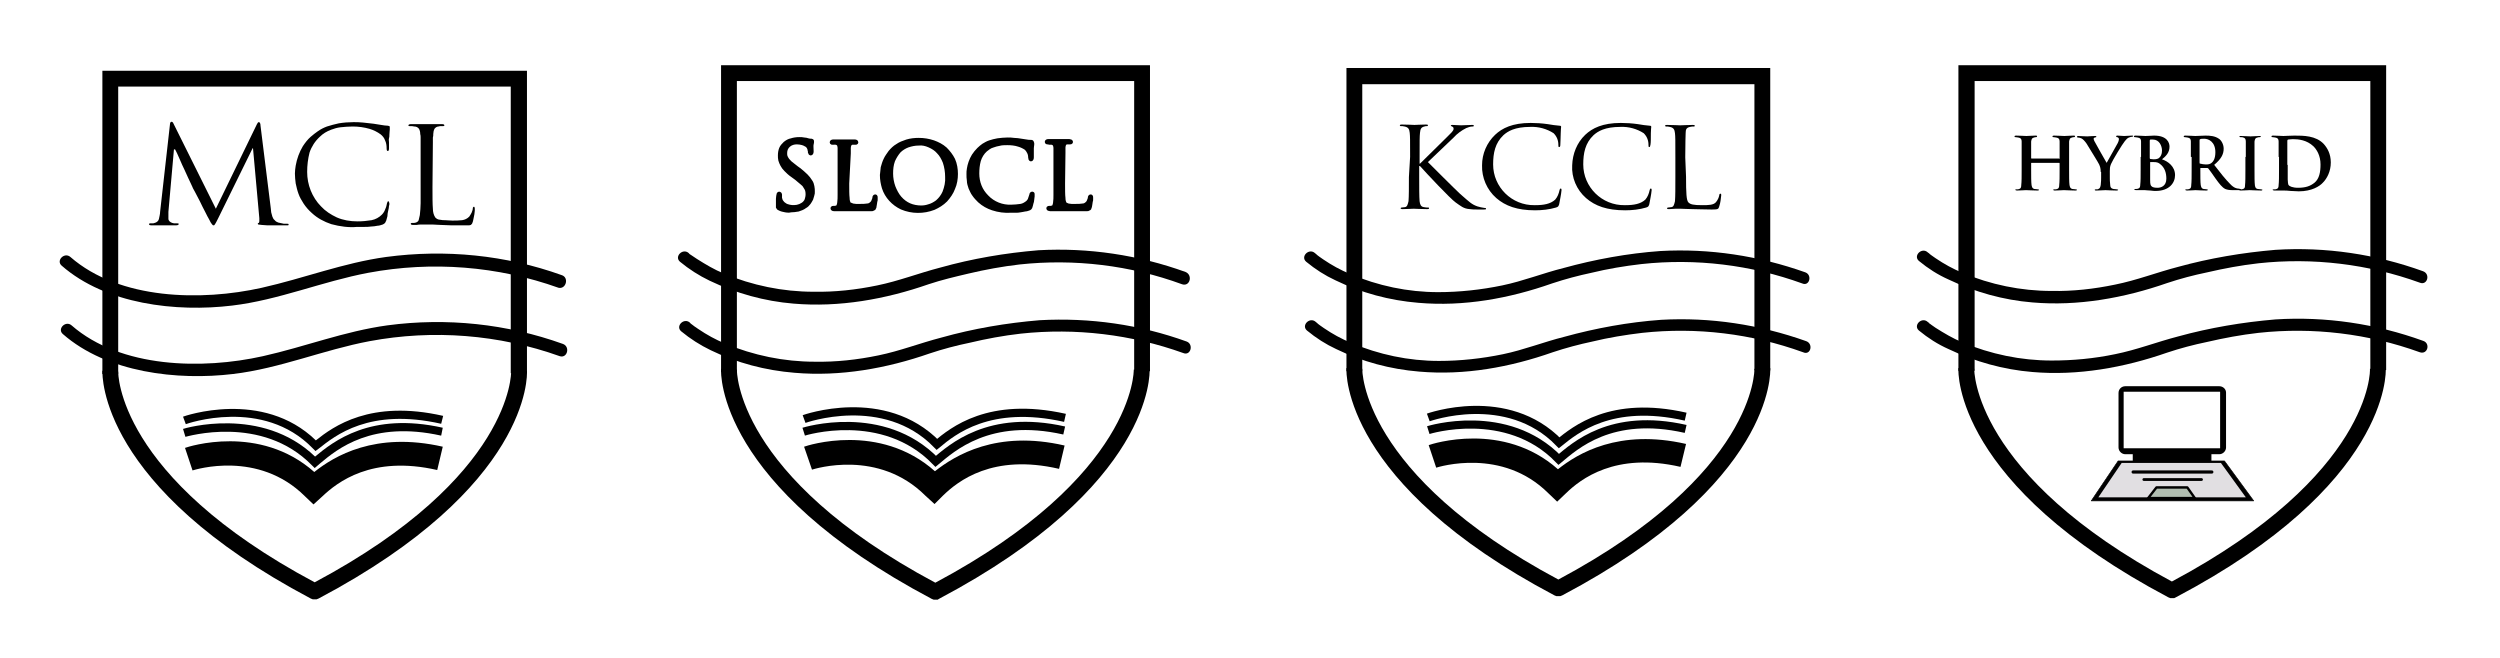
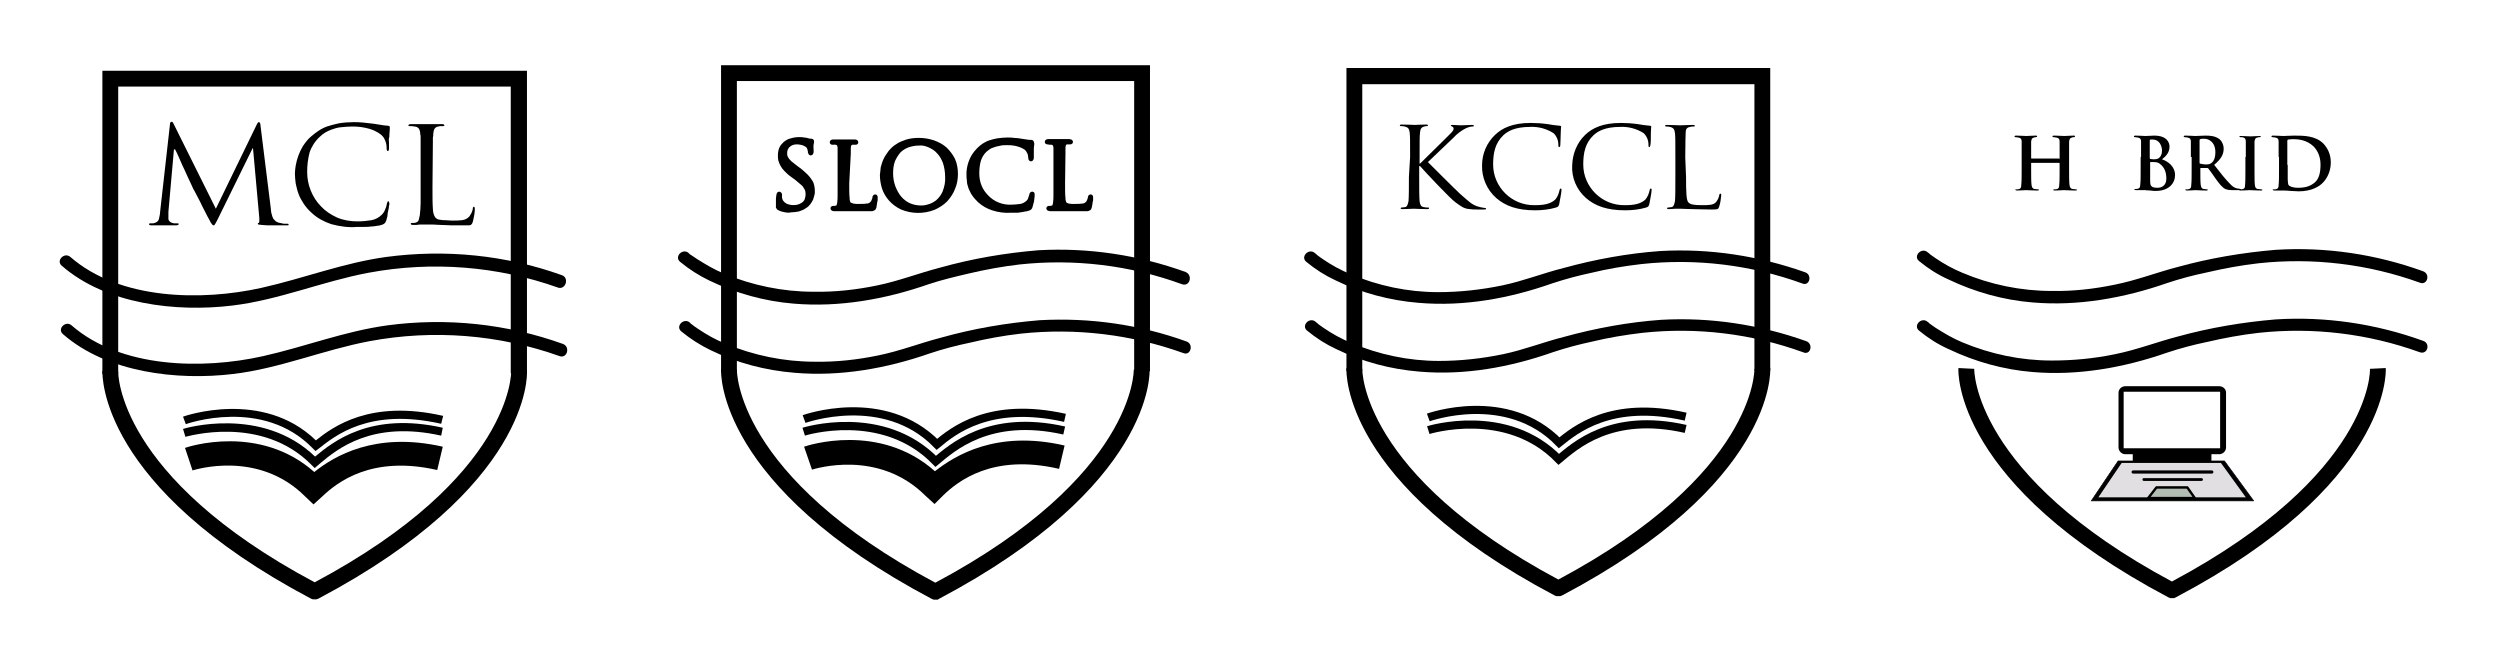
<svg xmlns="http://www.w3.org/2000/svg" version="1.1" id="Layer_1" x="0px" y="0px" viewBox="0 0 632.4 166.4" style="enable-background:new 0 0 632.4 166.4;" xml:space="preserve">
  <style type="text/css">
	.st0{fill:none;stroke:#000000;stroke-width:2.08;stroke-miterlimit:10;}
	.st1{stroke:#000000;stroke-width:1.04;stroke-miterlimit:10;}
	.st2{fill:none;stroke:#000000;stroke-width:2.06;stroke-miterlimit:10;}
	.st3{enable-background:new    ;}
	.st4{stroke:#000000;stroke-width:0.15;stroke-linecap:round;stroke-linejoin:round;}
	.st5{fill:#E1DFE2;}
	.st6{fill:none;stroke:#000000;stroke-width:0.81;stroke-linecap:round;stroke-miterlimit:10;}
	.st7{fill:none;stroke:#000000;stroke-width:0.7;stroke-linecap:round;stroke-miterlimit:10;}
	.st8{fill:#B1BEB1;stroke:#000000;stroke-width:0.61;stroke-linecap:round;stroke-linejoin:round;}
</style>
  <g id="Layer_2_1_">
    <g id="MCL">
      <polygon points="29.9,94.6 25.9,94.6 25.9,17.9 133.3,17.9 133.3,94.4 129.2,94.4 129.2,21.9 29.9,21.9   " />
      <path d="M80.1,151.6h-1l-0.5-0.2C25.1,123.1,25.9,95,25.9,93.8l4,0.2c0,0.2-0.4,26.6,49.7,53.3c50.1-26.7,49.7-53.1,49.7-53.3    l4-0.2c0.1,1.2,0.8,29.3-52.7,57.6L80.1,151.6z" />
      <path d="M79.6,118.4l-0.7-0.7c-12.7-13-31.8-7.2-32-7.2l-0.6-2c0.2-0.1,19.9-6,33.4,7c4.6-3.8,14-11.4,32.3-7.3l-0.4,2    c-17.5-3.9-26.3,3.4-30.6,7L79.6,118.4z" />
      <path d="M79.8,114.1l-0.7-0.7c-12.6-13-31.9-6.2-32.1-6.1l-0.7-1.9c0.2-0.1,20.1-7.1,33.6,6c4.4-3.5,13.8-10.4,32.2-6.2l-0.5,2    c-18.2-4.1-26.8,3-31,6.3L79.8,114.1z" />
      <path d="M79.3,127.6l-2.2-2.1c-11.8-11.7-27.7-6.7-28.4-6.5l-1.9-5.7c0.8-0.3,18.8-6.2,32.7,6.1c5-4,15.4-10.3,32.5-6.4l-1.4,5.9    c-16.6-3.8-25.3,3.1-29.1,6.7L79.3,127.6z" />
      <path d="M142.1,69.6c-14.2-5.1-29.4-6.6-44.4-4.6c-10.9,1.5-20.8,5.4-31.5,7.8C51,76.2,30.3,75.9,17.8,65    c-1.5-1.3-3.7,0.9-2.2,2.2C26.8,77,44.6,79,58.7,77.3c11.8-1.4,22.8-6.1,34.5-8.3c16.1-3,32.7-1.7,48.1,3.8    C143.2,73.2,144,70.2,142.1,69.6L142.1,69.6z" />
      <path d="M142.4,87c-14.2-5.1-29.4-6.7-44.4-4.7c-10.9,1.5-20.8,5.4-31.5,7.8c-15.2,3.4-35.9,3.1-48.4-7.8    c-1.5-1.3-3.7,0.9-2.2,2.2c11.2,9.8,29,11.8,43.1,10.1c11.8-1.4,22.8-6.1,34.5-8.3c16.1-3,32.7-1.7,48.1,3.8    C143.5,90.7,144.3,87.7,142.4,87L142.4,87z" />
      <path d="M68.5,52.7c0,0.3,0.1,0.7,0.1,1c0.1,0.4,0.2,0.7,0.3,1.1c0.1,0.3,0.3,0.7,0.6,0.9c0.2,0.3,0.6,0.5,0.9,0.6    c0.5,0.1,0.9,0.2,1.4,0.3h0.9c0.2,0,0.3,0,0.3,0.2S72.9,57,72.8,57c-0.2,0-0.4,0-0.6,0h-1.1h-1.7h-1.8l-1.4-0.1    c-0.3,0-0.5-0.1-0.8-0.1c-0.1,0-0.2-0.1-0.2-0.2s0.1-0.2,0.2-0.2s0.2-0.2,0.2-0.4c0-0.3,0-0.6,0-0.8L64,37.5h-0.1l-8.7,17.7    c-0.4,0.8-0.6,1.2-0.8,1.5S54.2,57,54,57s-0.2-0.1-0.4-0.3s-0.4-0.6-0.7-1.2c-0.2-0.4-0.6-1-1-1.9c-0.4-0.8-0.9-1.7-1.3-2.6    l-1.2-2.3l-0.6-1.1c0-0.1-0.2-0.4-0.4-0.9s-0.5-1-0.8-1.7l-1-2.2c-0.4-0.8-0.7-1.5-1-2.2s-0.6-1.3-0.8-1.8l-0.5-1H44l-1.4,15.8    c0,0.3,0,0.6,0,0.8v0.9c0,0.3,0.1,0.5,0.3,0.7s0.4,0.3,0.7,0.4c0.3,0.1,0.5,0.1,0.8,0.1h0.5c0.2,0,0.3,0,0.3,0.2S44.9,57,44.5,57    h-1h-1h-0.8h-0.5h-0.5H40h-0.9h-0.8c-0.4,0-0.6-0.1-0.6-0.3c0-0.1,0.1-0.2,0.3-0.2h0.5c0.2,0,0.4,0,0.6-0.1c0.5-0.1,1-0.5,1.1-1    c0.1-0.6,0.3-1.2,0.3-1.8L43,31.4c0-0.4,0.2-0.6,0.4-0.6s0.4,0.2,0.5,0.5l10.7,21.5L65,31.4c0.2-0.4,0.3-0.5,0.5-0.5    s0.4,0.3,0.4,0.9L68.5,52.7z" />
      <path d="M83.8,56.7c-1.8-0.6-3.5-1.5-4.9-2.8c-0.8-0.7-1.5-1.5-2.1-2.4c-0.5-0.8-1-1.6-1.3-2.5c-0.3-0.8-0.5-1.7-0.7-2.6    c-0.1-0.8-0.2-1.7-0.2-2.5c0-0.7,0.1-1.3,0.2-2c0.3-1.7,0.9-3.4,1.8-4.9c0.6-0.9,1.2-1.7,2-2.4c0.6-0.5,1.2-1,1.8-1.4    c0.7-0.5,1.5-0.9,2.3-1.2c1-0.3,2-0.6,3-0.8c1.2-0.2,2.5-0.3,3.7-0.3c0.7,0,1.5,0,2.4,0.1s1.8,0.2,2.7,0.3l1.9,0.3    c0.6,0.1,1.2,0.2,1.7,0.2c0.1,0,0.3,0.1,0.4,0.1c0.1,0.1,0.1,0.2,0.1,0.3s0,0.3,0,0.6s-0.1,0.7-0.1,1.3c0,0.3,0,0.6-0.1,0.9    s0,0.7,0,1s0,0.7,0,0.9s0,0.5,0,0.6c0,0.5-0.1,0.7-0.3,0.7s-0.3-0.2-0.3-0.7c0-0.7-0.1-1.4-0.4-2c-0.2-0.6-0.6-1.1-1.1-1.5    c-0.8-0.6-1.8-1.1-2.8-1.4c-1.4-0.4-2.8-0.6-4.3-0.6c-1,0-2.1,0.1-3.1,0.2c-0.8,0.1-1.5,0.3-2.3,0.6c-1.1,0.4-2.1,1-2.9,1.8    c-1.2,1.1-2.1,2.5-2.6,4c-0.4,1.6-0.6,3.2-0.6,4.9c0,1.6,0.3,3.2,0.9,4.7s1.5,2.9,2.6,4c1.1,1.2,2.5,2.1,4,2.8    c1.6,0.7,3.4,1,5.2,1c1.2,0,2.4-0.1,3.6-0.3c1-0.2,1.9-0.7,2.6-1.4c0.4-0.4,0.7-0.9,0.9-1.5c0.2-0.4,0.3-0.9,0.4-1.4    c0.1-0.3,0.2-0.5,0.3-0.5c0.1,0,0.2,0.1,0.2,0.2c0,0.1,0.1,0.2,0.1,0.4s0,0.4-0.1,0.6c0,0.3-0.1,0.8-0.2,1.2S98,54.2,98,54.7    c-0.1,0.4-0.2,0.8-0.3,1.1c-0.1,0.2-0.2,0.4-0.3,0.6c-0.2,0.2-0.4,0.3-0.6,0.4c-0.4,0.1-0.8,0.3-1.3,0.3c-0.5,0.1-1.1,0.2-1.6,0.2    c-0.6,0.1-1.2,0.1-1.8,0.1s-1.2,0-1.8,0C88.3,57.6,86,57.3,83.8,56.7z" />
      <path d="M109.4,47.3c0,2.5,0,4.3,0.1,5.5c0,0.8,0.2,1.6,0.6,2.2c0.1,0.1,0.3,0.3,0.5,0.4c0.2,0.1,0.5,0.2,0.8,0.2    c0.4,0.1,0.8,0.1,1.2,0.1c0.5,0,1.1,0.1,1.8,0.1c0.8,0,1.7,0,2.5-0.1c0.7-0.1,1.3-0.4,1.8-0.9c0.2-0.3,0.4-0.6,0.6-1    c0.1-0.3,0.3-0.7,0.3-1.1c0-0.3,0.2-0.4,0.3-0.4s0.2,0.2,0.2,0.5c0,0.1,0,0.3,0,0.5c0,0.3-0.1,0.6-0.1,0.9l-0.2,1    c-0.1,0.3-0.1,0.7-0.2,0.9s-0.1,0.3-0.2,0.5c-0.1,0.1-0.2,0.2-0.3,0.3c-0.2,0.1-0.4,0.1-0.6,0.1c-0.3,0-0.6,0-1.1,0    c-1.3,0-2.4,0-3.3,0l-2.6-0.1c-0.8,0-1.4-0.1-2-0.1h-1.6h-0.5h-0.9c-0.3,0-0.7,0-1.1,0.1h-0.9c-0.4,0-0.6-0.1-0.6-0.3    c0-0.1,0.1-0.2,0.3-0.2s0.3,0,0.5,0s0.4-0.1,0.5-0.1c0.3-0.1,0.6-0.3,0.7-0.6c0.1-0.4,0.2-0.8,0.3-1.3c0.1-1,0.2-2,0.2-3    c0-1.3,0-2.7,0-4.4V36c0-0.5,0-0.9,0-1.2s0-0.6-0.1-0.9c0-0.5-0.1-0.9-0.3-1.3c-0.3-0.4-0.7-0.6-1.2-0.6c-0.2,0-0.4-0.1-0.6-0.1    s-0.4,0-0.6,0s-0.3-0.1-0.3-0.2s0.2-0.3,0.6-0.3h1.3h1.3h1h1h1.1h1.2h1c0.4,0,0.6,0.1,0.6,0.3s-0.1,0.2-0.3,0.2s-0.3,0-0.5,0    s-0.4,0-0.7,0.1c-0.4,0-0.8,0.3-1,0.6c-0.2,0.4-0.3,0.9-0.3,1.3c0,0.3,0,0.6-0.1,0.9c0,0.3,0,0.7,0,1.2L109.4,47.3L109.4,47.3z" />
      <polygon points="186.4,94.1 182.4,94.1 182.4,16.5 290.9,16.5 290.9,93.9 286.9,93.9 286.9,20.5 186.4,20.5   " />
      <path d="M237.2,151.7h-1l-0.5-0.2c-54.1-28.6-53.4-57-53.3-58.2l4,0.2c0,0.2-0.4,26.9,50.2,53.9c50.6-27,50.2-53.7,50.2-53.9    l4-0.2c0.1,1.2,0.8,29.6-53.3,58.2L237.2,151.7z" />
      <path class="st0" d="M203.3,109.2c0,0,20-6.3,33.4,7.5c4-3.3,13.4-12.1,32.5-7.8" />
      <path class="st0" d="M203.4,106c0,0,20.2-7.3,33.6,6.4c4-3.3,13.2-11,32.4-6.7" />
      <path d="M236.4,127.5l-2.3-2.1c-11.9-11.9-28-6.8-28.7-6.6l-2-5.8c0.8-0.3,19-6.3,33.1,6.2c5.1-4,15.6-10.5,32.8-6.5l-1.4,5.9    c-16.8-3.9-25.6,3.1-29.4,6.8L236.4,127.5z" />
      <path d="M299.9,68.8c-11.9-4.3-24.6-6.2-37.2-5.5c-8.4,0.7-16.7,2.1-24.9,4.4c-5.4,1.4-10.5,3.4-15.9,4.5    c-5.3,1.1-10.7,1.7-16.1,1.6c-7.8,0-15.5-1.6-22.7-4.6c-2.4-1-4.6-2.3-6.8-3.7c-0.6-0.4-1.2-0.8-1.8-1.2c0.5,0.4-0.2-0.1-0.3-0.3    c-1.5-1.3-3.7,0.9-2.2,2.2c2.3,1.9,4.8,3.5,7.5,4.8c6.7,3.2,13.9,5.2,21.2,5.8c11.6,1,23.3-1.1,34.2-4.9c3.3-1.1,6.7-1.9,10.1-2.7    c4.2-1,8.6-1.8,12.9-2.3c13.9-1.5,28,0.2,41.1,5C301,72.6,301.8,69.6,299.9,68.8L299.9,68.8z" />
      <path d="M300.2,86.4c-11.9-4.3-24.5-6.1-37.2-5.4c-8.4,0.7-16.7,2.1-24.9,4.4c-5.4,1.4-10.5,3.4-15.9,4.5    c-5.3,1.1-10.7,1.7-16.1,1.6c-7.8,0-15.5-1.6-22.7-4.6c-2.4-1-4.6-2.2-6.8-3.7c-0.6-0.4-1.2-0.8-1.8-1.3c0.5,0.4-0.2-0.1-0.3-0.3    c-1.5-1.3-3.7,0.9-2.2,2.2c2.3,1.9,4.8,3.5,7.5,4.8c6.6,3.2,13.8,5.1,21.2,5.7c11.6,1,23.3-1.1,34.2-4.9c3.3-1.1,6.7-2,10.1-2.7    c4.2-1,8.5-1.8,12.9-2.3c13.9-1.5,28,0.2,41.1,4.9C301.2,90.1,302,87.1,300.2,86.4L300.2,86.4z" />
      <path class="st1" d="M198.7,53.2c-0.5-0.1-1.1-0.2-1.6-0.5c-0.1,0-0.2-0.1-0.3-0.3c0-0.2,0-0.4,0-0.6c0-0.6,0-1.1,0-1.5    s0.1-0.7,0.1-0.9s0.1-0.4,0.2-0.4s0.2,0.1,0.2,0.2s0,0.2,0,0.4s0,0.3,0,0.5c0.1,0.4,0.2,0.8,0.5,1.1c0.2,0.3,0.5,0.5,0.8,0.7    s0.7,0.3,1.1,0.4c0.4,0.1,0.8,0.1,1.2,0.1c0.5,0,1-0.1,1.5-0.3c0.4-0.2,0.8-0.4,1.1-0.7s0.5-0.6,0.6-1s0.2-0.7,0.2-1.1    c0-0.4,0-0.7-0.1-1.1c-0.1-0.4-0.3-0.7-0.5-1c-0.2-0.4-0.5-0.7-0.9-1s-0.8-0.7-1.3-1.1l-1.1-0.8c-0.6-0.4-1.1-0.9-1.6-1.4    c-0.4-0.4-0.7-0.8-0.9-1.2s-0.4-0.8-0.5-1.2s-0.1-0.8-0.1-1.2c0-0.6,0.1-1.2,0.3-1.7s0.6-0.9,1-1.3c0.5-0.4,1-0.7,1.6-0.8    c0.6-0.2,1.3-0.3,2-0.3c0.4,0,0.8,0,1.2,0.1c0.3,0,0.7,0.1,1,0.2c0.2,0,0.3,0.1,0.5,0.1h0.3c0.2,0,0.2,0,0.2,0.2s0,0.3-0.1,0.7    s0,1,0,1.8c0,0.3-0.1,0.5-0.2,0.5s-0.1,0-0.1-0.1s0-0.1-0.1-0.2c0-0.1,0-0.3-0.1-0.6c0-0.2-0.1-0.4-0.2-0.6    c-0.1-0.1-0.1-0.2-0.2-0.3c-0.1-0.2-0.3-0.3-0.5-0.4c-0.3-0.2-0.6-0.3-0.9-0.4c-0.4-0.1-0.9-0.2-1.4-0.2c-0.8,0-1.5,0.2-2.1,0.7    s-0.9,1.2-0.9,2c0,0.3,0,0.6,0.1,0.9c0.1,0.3,0.3,0.6,0.5,0.9c0.3,0.3,0.6,0.7,0.9,0.9c0.4,0.3,0.9,0.7,1.4,1.1l0.7,0.5    c0.6,0.5,1.2,1,1.7,1.5c0.4,0.4,0.8,0.9,1.1,1.4c0.3,0.4,0.4,0.8,0.5,1.3c0.1,0.4,0.1,0.9,0.1,1.3c0,0.3,0,0.6-0.1,0.8    c-0.1,0.3-0.2,0.7-0.3,1c-0.2,0.4-0.4,0.7-0.6,1c-0.3,0.4-0.6,0.7-1,0.9c-0.5,0.4-1.1,0.6-1.7,0.8c-0.6,0.1-1.3,0.2-1.9,0.2    C199.8,53.3,199.2,53.3,198.7,53.2z" />
      <path class="st1" d="M214.3,46.4c0,1.7,0,2.9,0.1,3.7c0,0.5,0.1,1.1,0.4,1.5c0.1,0.1,0.2,0.2,0.4,0.2c0.2,0.1,0.3,0.1,0.5,0.2    l0.8,0.1c0.3,0,0.7,0,1.2,0c0.6,0,1.1,0,1.7-0.1c0.5,0,0.9-0.3,1.2-0.6c0.2-0.2,0.3-0.4,0.4-0.7c0.1-0.2,0.2-0.5,0.2-0.7    s0.1-0.3,0.2-0.3c0.1,0,0.1,0.1,0.1,0.3c0,0.1,0,0.2,0,0.4s0,0.4-0.1,0.6l-0.1,0.7c0,0.2-0.1,0.4-0.1,0.6s-0.1,0.2-0.1,0.3    s-0.1,0.1-0.2,0.2c-0.1,0.1-0.3,0.1-0.4,0.1c-0.2,0-0.4,0-0.8,0c-0.9,0-1.6,0-2.2,0h-1.7h-1.4h-2.1h-0.7H211    c-0.3,0-0.4-0.1-0.4-0.2s0.1-0.1,0.2-0.1h0.4c0.1,0,0.2,0,0.4-0.1c0.2,0,0.4-0.2,0.5-0.4c0.1-0.3,0.2-0.6,0.2-0.8    c0.1-0.7,0.1-1.3,0.1-2c0-0.9,0-1.8,0-3v-7.5c0-0.3,0-0.6,0-0.8s0-0.4,0-0.6c0-0.3-0.1-0.6-0.2-0.9c-0.2-0.2-0.5-0.4-0.8-0.4    c-0.1,0-0.3-0.1-0.4,0h-0.4c-0.1,0-0.2,0-0.2-0.1s0.1-0.2,0.4-0.2h0.9h0.9h0.7h0.7h0.7h0.8h0.7c0.3,0,0.4,0.1,0.4,0.2    s-0.1,0.1-0.2,0.1H216c-0.1,0-0.3,0-0.4,0c-0.3,0-0.5,0.2-0.7,0.4c-0.1,0.3-0.2,0.6-0.2,0.9c0,0.2,0,0.4,0,0.6s0,0.5,0,0.8    L214.3,46.4L214.3,46.4z" />
      <path class="st1" d="M223.3,42.4c0.2-0.7,0.4-1.4,0.7-2c0.3-0.7,0.8-1.3,1.2-1.9c0.5-0.6,1.1-1.2,1.8-1.6c0.7-0.5,1.5-0.8,2.4-1.1    c1-0.3,2-0.4,3-0.4c1.3,0,2.5,0.2,3.7,0.6c1.1,0.4,2.1,0.9,3,1.7c0.8,0.8,1.5,1.7,2,2.7c0.5,1.1,0.7,2.4,0.7,3.6    c0,1.2-0.2,2.5-0.7,3.6c-0.4,1.1-1.1,2.1-1.9,3c-0.9,0.9-1.9,1.5-3,2c-2.6,1-5.5,1-8.1-0.1c-2.1-1-3.8-2.8-4.5-5    c-0.3-1-0.5-2.1-0.5-3.2C223.2,43.7,223.2,43.1,223.3,42.4z M226,47.3c0.4,1,0.9,2,1.6,2.8c0.7,0.8,1.5,1.4,2.4,1.8    c0.9,0.4,2,0.6,3,0.6c0.7,0,1.3-0.1,1.9-0.3c0.8-0.2,1.5-0.6,2.2-1.1c0.8-0.7,1.4-1.5,1.8-2.4c0.5-1.3,0.8-2.6,0.7-4    c0-1.2-0.2-2.5-0.6-3.7c-0.4-1-0.9-1.9-1.6-2.6c-0.6-0.7-1.4-1.2-2.3-1.6c-0.9-0.4-1.8-0.6-2.7-0.5c-1,0-1.9,0.2-2.8,0.5    c-0.8,0.3-1.6,0.8-2.2,1.4c-0.6,0.7-1.1,1.5-1.5,2.4c-0.4,1.1-0.5,2.2-0.5,3.3C225.4,45,225.6,46.2,226,47.3z" />
      <path class="st1" d="M251.1,52.7c-1.2-0.4-2.3-1-3.3-1.9c-0.5-0.5-1-1-1.4-1.6c-0.4-0.5-0.6-1.1-0.9-1.7c-0.2-0.6-0.4-1.2-0.4-1.8    c-0.1-0.6-0.1-1.1-0.1-1.7c0-0.4,0-0.9,0.1-1.3c0.1-0.5,0.2-1.1,0.4-1.6c0.2-0.6,0.5-1.2,0.8-1.7c0.4-0.6,0.8-1.1,1.3-1.6    c0.4-0.4,0.8-0.7,1.2-1c0.5-0.3,1-0.6,1.6-0.8c0.7-0.2,1.3-0.4,2-0.5c0.8-0.1,1.7-0.2,2.5-0.2c0.5,0,1,0,1.6,0.1    c0.6,0,1.2,0.1,1.8,0.2l1.3,0.2c0.4,0.1,0.8,0.1,1.2,0.1c0.1,0,0.2,0,0.2,0.1c0,0,0.1,0.1,0.1,0.2c0,0.1,0,0.3,0,0.4    c0,0.2-0.1,0.5-0.1,0.9c0,0.2,0,0.4,0,0.6c0,0.2,0,0.5,0,0.7s0,0.4,0,0.6s0,0.3,0,0.4c0,0.3-0.1,0.5-0.2,0.5s-0.2-0.2-0.2-0.5    c0-0.5-0.1-0.9-0.3-1.3c-0.2-0.4-0.4-0.7-0.7-1c-0.6-0.4-1.2-0.7-1.9-0.9c-0.9-0.3-1.9-0.4-2.9-0.4c-0.7,0-1.4,0-2.1,0.2    c-0.5,0.1-1,0.2-1.5,0.4c-0.4,0.1-0.8,0.3-1.1,0.5s-0.5,0.4-0.8,0.6c-0.8,0.7-1.4,1.7-1.7,2.7c-0.3,1.1-0.4,2.2-0.4,3.3    s0.2,2.2,0.6,3.2c0.4,1,1,1.9,1.8,2.7c1.6,1.7,3.9,2.6,6.2,2.5c0.8,0,1.6-0.1,2.4-0.2c0.7-0.1,1.3-0.5,1.8-0.9    c0.3-0.3,0.5-0.6,0.6-1c0.1-0.3,0.2-0.6,0.3-0.9c0-0.2,0.1-0.3,0.2-0.3s0.1,0,0.1,0.1s0,0.2,0,0.2s0,0.2,0,0.4s-0.1,0.5-0.1,0.8    s-0.1,0.6-0.2,0.9s-0.1,0.6-0.2,0.8c0,0.1-0.1,0.3-0.2,0.4c-0.1,0.1-0.3,0.2-0.4,0.2c-0.3,0.1-0.6,0.2-0.9,0.2    c-0.3,0.1-0.7,0.1-1.1,0.2s-0.8,0.1-1.2,0.1s-0.8,0-1.2,0C254.2,53.4,252.6,53.2,251.1,52.7z" />
      <path class="st1" d="M268.9,46.4c0,1.7,0,2.9,0.1,3.7c0,0.5,0.1,1.1,0.4,1.5c0.1,0.1,0.2,0.2,0.3,0.2c0.2,0.1,0.3,0.1,0.5,0.2    l0.8,0.1c0.3,0,0.7,0,1.2,0c0.6,0,1.1,0,1.7-0.1c0.5,0,0.9-0.3,1.2-0.6c0.2-0.2,0.3-0.4,0.4-0.7c0.1-0.2,0.2-0.5,0.2-0.7    s0.1-0.3,0.2-0.3s0.1,0.1,0.1,0.3s0,0.2,0,0.4s0,0.4-0.1,0.6l-0.1,0.7c0,0.2-0.1,0.4-0.1,0.6c0,0.1-0.1,0.2-0.1,0.3    s-0.1,0.1-0.2,0.2c-0.1,0.1-0.3,0.1-0.4,0.1c-0.2,0-0.4,0-0.8,0c-0.9,0-1.6,0-2.2,0h-1.7H269h-2.1h-0.7h-0.6    c-0.2,0-0.4-0.1-0.4-0.2s0.1-0.1,0.2-0.1h0.4c0.1,0,0.2,0,0.4-0.1c0.2,0,0.4-0.2,0.5-0.4c0.1-0.3,0.2-0.6,0.2-0.8    c0.1-0.7,0.1-1.3,0.1-2c0-0.9,0-1.8,0-3v-7.5c0-0.3,0-0.6,0-0.8s0-0.4,0-0.6c0-0.3-0.1-0.6-0.2-0.9c-0.2-0.2-0.5-0.4-0.8-0.4    c-0.1,0-0.3-0.1-0.4,0L265,36c-0.1,0-0.2,0-0.2-0.1s0.1-0.2,0.4-0.2h0.8h0.9h0.7h0.7h0.7h0.8h0.7c0.2,0,0.4,0.1,0.4,0.2    s-0.1,0.1-0.2,0.1h-0.4c-0.1,0-0.3,0-0.4,0c-0.3,0-0.5,0.2-0.7,0.4c-0.1,0.3-0.2,0.6-0.2,0.9c0,0.2,0,0.4,0,0.6s0,0.5,0,0.8    L268.9,46.4L268.9,46.4z" />
      <polygon points="344.6,93.9 340.6,93.9 340.6,17.2 447.8,17.2 447.8,93.7 443.8,93.7 443.8,21.3 344.6,21.3   " />
      <path d="M394.7,150.8h-1l-0.5-0.2c-53.4-28.2-52.7-56.3-52.6-57.5l4,0.2c0,0.2-0.4,26.6,49.6,53.3c50-26.7,49.6-53,49.6-53.3    l4-0.2c0.1,1.2,0.8,29.3-52.6,57.5L394.7,150.8z" />
      <path class="st2" d="M361.3,108.8c0,0,19.8-6.2,33,7.4c4-3.3,13.2-12,32.1-7.7" />
      <path class="st2" d="M361.3,105.6c0,0,19.9-7.2,33.1,6.4c4-3.2,13.1-10.9,32-6.6" />
-       <path d="M393.9,126.9l-2.2-2.1c-11.7-11.7-27.7-6.7-28.4-6.5l-1.9-5.7c0.8-0.3,18.8-6.2,32.7,6.1c5-4,15.4-10.3,32.4-6.4l-1.4,5.8    c-16.5-3.8-25.3,3.1-29,6.7L393.9,126.9z" />
      <path d="M456.7,68.9c-11.8-4.2-24.3-6.1-36.7-5.4c-8.3,0.6-16.5,2.1-24.5,4.3c-5.2,1.3-10.2,3.3-15.5,4.4s-10.8,1.7-16.2,1.7    c-7.7,0-15.2-1.6-22.3-4.6c-2.4-1-4.6-2.2-6.8-3.7l-1-0.7c-0.2-0.1-1-0.8-0.5-0.4c-0.2-0.2-0.4-0.3-0.6-0.5    c-1.5-1.3-3.7,0.9-2.2,2.2c2.3,1.9,4.8,3.5,7.4,4.7c6.6,3.2,13.7,5.1,21,5.7c11.5,1,23-1.1,33.8-4.9c3.3-1.1,6.7-2,10-2.7    c4.1-1,8.3-1.7,12.6-2.2c13.8-1.5,27.7,0.2,40.7,4.9C457.7,72.5,458.5,69.6,456.7,68.9L456.7,68.9z" />
      <path d="M456.9,86.3c-11.8-4.2-24.3-6.1-36.7-5.4c-8.3,0.6-16.5,2.1-24.5,4.3c-5.2,1.3-10.2,3.3-15.5,4.4s-10.8,1.7-16.2,1.7    c-7.7,0-15.2-1.6-22.3-4.6c-2.4-1-4.6-2.2-6.8-3.7l-1-0.7c-0.2-0.1-1-0.8-0.5-0.4c-0.2-0.2-0.4-0.3-0.6-0.5    c-1.5-1.3-3.7,0.9-2.2,2.2c2.3,1.9,4.8,3.5,7.4,4.7c6.6,3.2,13.7,5.1,21,5.7c11.5,1,23-1.1,33.8-4.9c3.3-1.1,6.7-2,10-2.7    c4.1-1,8.4-1.7,12.6-2.2c13.8-1.5,27.7,0.2,40.7,4.9C458,90,458.8,87,456.9,86.3L456.9,86.3z" />
      <path d="M356.7,39.7c0-4.4,0-5.2-0.1-6.1s-0.3-1.4-1.3-1.6c-0.3-0.1-0.7-0.1-1-0.1c-0.1,0-0.2-0.1-0.2-0.2s0.1-0.2,0.5-0.2    c1.3,0,3.1,0.1,3.2,0.1s2-0.1,2.9-0.1c0.3,0,0.5,0,0.5,0.2s-0.1,0.2-0.2,0.2c-0.2,0-0.5,0-0.7,0.1c-0.8,0.2-1,0.6-1.1,1.6    s-0.1,1.7-0.1,6.1v1.7h0.1c0.5-0.5,5.8-5.7,6.9-6.8c0.8-0.8,1.6-1.5,1.6-2c0-0.3-0.1-0.5-0.4-0.6c-0.1-0.1-0.3-0.1-0.3-0.2    s0.1-0.2,0.4-0.2c0.6,0,1.5,0.1,2.2,0.1c0.1,0,2.1-0.1,2.8-0.1c0.3,0,0.4,0,0.4,0.2s-0.1,0.2-0.3,0.2c-0.6,0-1.1,0.2-1.6,0.4    c-1.2,0.6-2.3,1.4-3.2,2.4c-0.7,0.7-5.8,5.5-6.5,6.2c0.8,0.8,6.9,6.9,8.1,8c2.5,2.2,3,2.7,4.4,3.2c0.6,0.2,1.2,0.3,1.8,0.4    c0.2,0,0.4,0,0.4,0.2s-0.1,0.2-0.6,0.2h-1.5c-0.8,0-1.4,0-2-0.1c-1.6-0.1-2.3-0.8-3.6-1.7s-7.5-7.5-9-9.2H359v2.8    c0,2.7,0,4.9,0.1,6.1c0.1,0.8,0.3,1.4,1.1,1.5c0.4,0.1,0.8,0.1,1.1,0.1c0.2,0,0.2,0.1,0.2,0.2s-0.1,0.2-0.5,0.2    c-1.4,0-3.1-0.1-3.4-0.1s-1.9,0.1-2.8,0.1c-0.3,0-0.5-0.1-0.5-0.2s0.1-0.2,0.2-0.2c0.3,0,0.6-0.1,0.9-0.1c0.6-0.1,0.7-0.7,0.9-1.5    c0.1-1.2,0.1-3.4,0.1-6.1L356.7,39.7z" />
      <path d="M378.5,50.1c-2.4-2.1-3.7-5.2-3.6-8.3c0-2.9,1.2-5.7,3.3-7.7c1.8-1.7,4.4-3,9-3c1.4,0,2.9,0.1,4.3,0.3c1,0.2,2,0.3,3,0.4    c0.3,0,0.4,0.1,0.4,0.3s-0.1,0.6-0.1,1.6s-0.1,2.5-0.1,2.9s-0.1,0.6-0.3,0.6s-0.2-0.2-0.2-0.6c0-1.1-0.4-2.1-1.2-2.9    c-1.7-1.1-3.8-1.7-5.9-1.6c-3.9,0-5.7,1.1-6.8,2.1c-2.1,2-2.6,4.5-2.6,7.4c0,5.7,4.7,10.4,10.5,10.3h0.1c2.2,0,3.9-0.3,5.1-1.4    c0.6-0.7,0.9-1.5,1.1-2.4c0.1-0.3,0.1-0.4,0.3-0.4s0.2,0.2,0.2,0.4c-0.1,1.2-0.4,2.4-0.6,3.6c-0.2,0.5-0.2,0.6-0.8,0.8    c-1.7,0.5-3.5,0.7-5.3,0.7C383.8,53.2,380.8,52.1,378.5,50.1z" />
      <path d="M401.2,50.1c-2.4-2.1-3.7-5.2-3.5-8.3c0.1-2.9,1.2-5.7,3.3-7.7c1.8-1.7,4.4-3,9-3c1.4,0,2.9,0.1,4.3,0.3    c1,0.2,2,0.3,3,0.4c0.3,0,0.4,0.1,0.4,0.3s-0.1,0.6-0.1,1.6s0,2.5-0.1,2.9s-0.1,0.6-0.3,0.6S417,37,417,36.6    c0-1.1-0.4-2.1-1.2-2.9c-1.7-1.1-3.8-1.7-5.9-1.6c-3.9,0-5.7,1.1-6.8,2.1c-2.1,2-2.6,4.5-2.6,7.4c0,5.7,4.7,10.4,10.5,10.3h0.1    c2.2,0,3.9-0.3,5.1-1.4c0.6-0.7,0.9-1.5,1.1-2.4c0.1-0.3,0.1-0.4,0.3-0.4s0.2,0.2,0.2,0.4c-0.1,1.2-0.4,2.4-0.6,3.6    c-0.2,0.5-0.2,0.6-0.8,0.8c-1.7,0.5-3.5,0.7-5.3,0.7C406.5,53.2,403.5,52.1,401.2,50.1z" />
      <path d="M426.5,44.7c0,4.2,0.1,6,0.6,6.5s1.2,0.7,3.5,0.7c1.5,0,2.9,0,3.5-0.8c0.4-0.5,0.7-1.1,0.8-1.7c0-0.2,0.1-0.4,0.3-0.4    s0.2,0.1,0.2,0.4c-0.1,1-0.2,1.9-0.5,2.8c-0.2,0.7-0.3,0.8-1.9,0.8c-2.1,0-3.6-0.1-4.9-0.1s-2.1-0.1-3-0.1h-1.2    c-0.6,0-1.2,0.1-1.7,0.1s-0.5-0.1-0.5-0.2s0.1-0.2,0.2-0.2c0.3,0,0.6-0.1,0.9-0.1c0.6-0.1,0.7-0.7,0.9-1.5    c0.1-1.2,0.1-3.4,0.1-6.1v-5c0-4.4,0-5.2-0.1-6.1s-0.3-1.4-1.3-1.6c-0.3-0.1-0.7-0.1-1-0.1c-0.1,0-0.2-0.1-0.2-0.2    s0.1-0.2,0.5-0.2c1.3,0,3.2,0.1,3.3,0.1s2.3-0.1,3.2-0.1c0.3,0,0.5,0,0.5,0.2s-0.1,0.2-0.2,0.2c-0.3,0-0.7,0-1,0.1    c-0.9,0.2-1.1,0.6-1.1,1.6s-0.1,1.7-0.1,6.1L426.5,44.7z" />
-       <polygon points="499.5,93.8 495.4,93.8 495.4,16.5 603.6,16.5 603.6,93.6 599.6,93.6 599.6,20.5 499.5,20.5   " />
      <path d="M550,151.3h-1l-0.5-0.2c-53.9-28.5-53.2-56.8-53.1-58l4,0.2c0,0.2-0.4,26.8,50,53.8c50.6-27,50.2-53.5,50.1-53.8l4-0.2    c0.1,1.2,0.8,29.6-53.1,58L550,151.3z" />
      <path d="M612.9,68.6c-11.9-4.3-24.6-6.2-37.3-5.4c-8.3,0.7-16.6,2.1-24.6,4.3c-5.4,1.4-10.5,3.4-16,4.5c-5.3,1.1-10.6,1.7-16,1.6    c-7.8,0-15.5-1.6-22.6-4.6c-2.4-1-4.6-2.2-6.8-3.7c-0.3-0.2-0.7-0.5-1-0.7l-0.4-0.3c-0.1-0.1-0.5-0.4-0.2-0.2    c0.3,0.2-0.2-0.2-0.3-0.2l-0.1-0.1c-1.5-1.3-3.7,0.9-2.2,2.2c2.3,1.9,4.8,3.5,7.5,4.7c6.7,3.2,13.9,5.2,21.2,5.8    c11.5,1,23.2-1.1,34.1-4.9c3.3-1.1,6.7-2,10.1-2.7c4.3-1,8.6-1.8,13-2.3c13.8-1.5,27.8,0.2,40.8,4.9    C614,72.3,614.9,69.3,612.9,68.6L612.9,68.6z" />
      <path d="M612.9,86.2c-11.9-4.3-24.6-6.2-37.3-5.4c-8.3,0.7-16.6,2.1-24.6,4.3c-5.4,1.4-10.5,3.4-16,4.5c-5.3,1.1-10.6,1.6-16,1.6    c-7.8,0-15.4-1.6-22.6-4.6c-2.4-1-4.6-2.3-6.8-3.7c-0.3-0.2-0.7-0.5-1-0.7l-0.4-0.3c-0.1,0-0.5-0.4-0.2-0.2s-0.2-0.2-0.3-0.2    l-0.1-0.1c-1.5-1.3-3.7,0.9-2.2,2.2c2.3,1.9,4.8,3.5,7.5,4.7c6.7,3.2,13.9,5.2,21.2,5.8c11.5,1,23.2-1.1,34.1-4.9    c3.3-1.1,6.7-2,10.1-2.7c4.3-1,8.6-1.8,13-2.3c13.8-1.5,27.8,0.2,40.8,4.9C614.1,89.8,614.9,86.8,612.9,86.2L612.9,86.2z" />
      <g class="st3">
        <path d="M520.9,40.2c0.1,0,0.1,0,0.1-0.1v-0.4c0-2.8,0-3.3,0-3.9c0-0.6-0.2-0.9-0.8-1c-0.1,0-0.5-0.1-0.7-0.1     c-0.2,0-0.3,0-0.3-0.2c0-0.1,0.1-0.2,0.4-0.2c1,0,2.1,0.1,2.6,0.1c0.4,0,1.6-0.1,2.3-0.1c0.3,0,0.4,0,0.4,0.2     c0,0.1-0.1,0.2-0.3,0.2c-0.1,0-0.3,0-0.5,0.1c-0.5,0.1-0.6,0.4-0.7,1c0,0.6,0,1.1,0,3.9v3.2c0,1.7,0,3.1,0.1,3.9     c0.1,0.5,0.2,0.9,0.7,1c0.3,0,0.7,0.1,0.9,0.1c0.2,0,0.3,0.1,0.3,0.1c0,0.1-0.1,0.2-0.4,0.2c-1.2,0-2.3-0.1-2.9-0.1     c-0.4,0-1.6,0.1-2.3,0.1c-0.3,0-0.4-0.1-0.4-0.2c0-0.1,0.1-0.1,0.3-0.1c0.3,0,0.5,0,0.7-0.1c0.4-0.1,0.5-0.5,0.5-1     c0.1-0.8,0.1-2.2,0.1-3.9v-1.6c0-0.1-0.1-0.1-0.1-0.1h-7c-0.1,0-0.1,0-0.1,0.1v1.6c0,1.7,0,3.1,0.1,3.9c0.1,0.5,0.2,0.9,0.7,1     c0.3,0,0.7,0.1,0.9,0.1c0.2,0,0.3,0.1,0.3,0.1c0,0.1-0.1,0.2-0.4,0.2c-1.2,0-2.3-0.1-2.9-0.1c-0.4,0-1.6,0.1-2.3,0.1     c-0.2,0-0.4-0.1-0.4-0.2c0-0.1,0.1-0.1,0.3-0.1c0.3,0,0.5,0,0.7-0.1c0.4-0.1,0.5-0.5,0.5-1c0.1-0.8,0.1-2.2,0.1-3.9v-3.2     c0-2.8,0-3.3,0-3.9c0-0.6-0.2-0.9-0.8-1c-0.1,0-0.5-0.1-0.7-0.1c-0.2,0-0.3,0-0.3-0.2c0-0.1,0.1-0.2,0.4-0.2c1,0,2.1,0.1,2.6,0.1     c0.4,0,1.6-0.1,2.3-0.1c0.3,0,0.4,0,0.4,0.2c0,0.1-0.1,0.2-0.3,0.2c-0.1,0-0.3,0-0.5,0.1c-0.5,0.1-0.6,0.4-0.7,1     c0,0.6,0,1.1,0,3.9V40c0,0.1,0.1,0.1,0.1,0.1H520.9z" />
-         <path d="M531.4,43.5c0-1-0.2-1.4-0.4-1.9c-0.1-0.3-2.6-4.3-3.2-5.3c-0.5-0.7-0.9-1.1-1.3-1.3c-0.2-0.1-0.6-0.2-0.8-0.2     c-0.1,0-0.3,0-0.3-0.2c0-0.1,0.1-0.2,0.3-0.2c0.3,0,1.7,0.1,2.3,0.1c0.4,0,1.1-0.1,2-0.1c0.2,0,0.3,0.1,0.3,0.2s-0.1,0.1-0.4,0.2     c-0.2,0-0.3,0.2-0.3,0.3c0,0.1,0.1,0.4,0.2,0.6c0.3,0.6,2.8,5,3.1,5.5c0.2-0.4,2.5-4.5,2.8-5c0.2-0.4,0.3-0.7,0.3-1     c0-0.2-0.1-0.4-0.4-0.5c-0.2,0-0.3-0.1-0.3-0.2c0-0.1,0.1-0.2,0.3-0.2c0.6,0,1.2,0.1,1.7,0.1c0.4,0,1.6-0.1,2-0.1     c0.2,0,0.3,0,0.3,0.1c0,0.1-0.1,0.2-0.3,0.2c-0.2,0-0.5,0.1-0.8,0.2c-0.4,0.2-0.6,0.4-1,0.9c-0.6,0.7-3.2,5-3.5,5.8     c-0.3,0.7-0.3,1.2-0.3,1.8V45c0,0.3,0,1.1,0.1,1.8c0,0.5,0.2,0.9,0.8,1c0.3,0,0.7,0.1,0.9,0.1c0.2,0,0.3,0.1,0.3,0.1     c0,0.1-0.1,0.2-0.4,0.2c-1.2,0-2.3-0.1-2.8-0.1c-0.5,0-1.6,0.1-2.3,0.1c-0.3,0-0.4,0-0.4-0.2c0-0.1,0.1-0.1,0.3-0.1     c0.3,0,0.5,0,0.6-0.1c0.4-0.1,0.5-0.5,0.6-1c0.1-0.8,0.1-1.5,0.1-1.8V43.5z" />
      </g>
      <g class="st3">
        <path d="M541.6,39.7c0-2.8,0-3.3,0-3.9c0-0.6-0.2-0.9-0.8-1c-0.1,0-0.5-0.1-0.7-0.1c-0.2,0-0.3,0-0.3-0.2c0-0.1,0.1-0.2,0.4-0.2     c1,0,2.1,0.1,2.5,0.1c0.9,0,1.6-0.1,2.2-0.1c3.3,0,3.9,1.8,3.9,2.8c0,1.5-0.9,2.4-1.9,3.2c1.5,0.5,3.3,1.8,3.3,4c0,2-1.5,4-4.9,4     c-0.2,0-0.8,0-1.3-0.1c-0.6,0-1.1-0.1-1.4-0.1c-0.2,0-0.6,0-1,0c-0.4,0-0.9,0-1.3,0c-0.2,0-0.4-0.1-0.4-0.2     c0-0.1,0.1-0.1,0.3-0.1c0.3,0,0.5,0,0.7-0.1c0.4-0.1,0.5-0.5,0.5-1c0.1-0.8,0.1-2.2,0.1-3.9V39.7z M543.8,40     c0,0.1,0.1,0.2,0.1,0.2c0.2,0,0.4,0.1,0.9,0.1c0.6,0,1-0.1,1.3-0.3c0.5-0.4,0.8-1,0.8-1.9c0-1.2-0.7-2.8-2.3-2.8     c-0.3,0-0.4,0-0.6,0c-0.1,0-0.2,0.1-0.2,0.3V40z M546.3,41.4c-0.4-0.3-0.8-0.4-1.5-0.4c-0.3,0-0.5,0-0.8,0c-0.1,0-0.1,0-0.1,0.1     v4.4c0,1.2,0.1,1.5,0.6,1.8c0.5,0.2,0.9,0.2,1.3,0.2c0.8,0,2.2-0.4,2.2-2.3C548,43.9,547.7,42.4,546.3,41.4z" />
      </g>
      <g class="st3">
        <path d="M554.2,39.7c0-2.8,0-3.3,0-3.9c0-0.6-0.2-0.9-0.8-1c-0.1,0-0.5-0.1-0.7-0.1c-0.2,0-0.3,0-0.3-0.2c0-0.1,0.1-0.2,0.4-0.2     c1,0,2.1,0.1,2.5,0.1c0.6,0,2-0.1,2.6-0.1c1.2,0,2.4,0.1,3.4,0.8c0.5,0.3,1.2,1.3,1.2,2.5c0,1.4-0.6,2.6-2.4,4.1     c1.6,2.1,2.9,3.7,4,4.8c1,1.1,1.8,1.2,2.1,1.2c0.2,0,0.4,0.1,0.5,0.1s0.2,0.1,0.2,0.1c0,0.1-0.1,0.2-0.3,0.2h-1.7     c-1,0-1.5-0.1-2-0.3c-0.8-0.4-1.5-1.3-2.5-2.7c-0.7-1-1.6-2.3-1.8-2.5c-0.1-0.1-0.2-0.1-0.3-0.1l-1.6,0c-0.1,0-0.1,0-0.1,0.1v0.3     c0,1.7,0,3.2,0.1,3.9c0.1,0.5,0.2,0.9,0.7,1c0.3,0,0.7,0.1,0.9,0.1c0.1,0,0.2,0.1,0.2,0.1c0,0.1-0.1,0.2-0.4,0.2     c-1.1,0-2.4-0.1-2.7-0.1c-0.3,0-1.5,0.1-2.2,0.1c-0.2,0-0.4-0.1-0.4-0.2c0-0.1,0.1-0.1,0.3-0.1c0.3,0,0.5,0,0.7-0.1     c0.4-0.1,0.5-0.5,0.5-1c0.1-0.8,0.1-2.2,0.1-3.9V39.7z M556.4,41.1c0,0.2,0,0.3,0.2,0.3c0.4,0.1,0.9,0.2,1.4,0.2     c0.7,0,1-0.1,1.3-0.3c0.6-0.4,1.1-1.2,1.1-2.8c0-2.6-1.7-3.4-2.8-3.4c-0.5,0-0.8,0-1,0.1c-0.1,0-0.2,0.1-0.2,0.3V41.1z" />
        <path d="M568.1,39.7c0-2.8,0-3.3,0-3.9c0-0.6-0.2-0.9-0.6-1c-0.2-0.1-0.4-0.1-0.7-0.1c-0.2,0-0.3,0-0.3-0.2     c0-0.1,0.1-0.1,0.4-0.1c0.7,0,1.9,0.1,2.4,0.1c0.5,0,1.5-0.1,2.2-0.1c0.2,0,0.4,0,0.4,0.1c0,0.1-0.1,0.2-0.3,0.2s-0.3,0-0.6,0.1     c-0.5,0.1-0.6,0.4-0.7,1c0,0.6,0,1.1,0,3.9v3.2c0,1.8,0,3.2,0.1,4c0.1,0.5,0.2,0.8,0.7,0.9c0.3,0,0.7,0.1,0.9,0.1     c0.2,0,0.3,0.1,0.3,0.1c0,0.1-0.1,0.2-0.3,0.2c-1.2,0-2.4-0.1-2.9-0.1c-0.4,0-1.6,0.1-2.3,0.1c-0.2,0-0.4-0.1-0.4-0.2     c0-0.1,0.1-0.1,0.3-0.1c0.3,0,0.5,0,0.7-0.1c0.4-0.1,0.5-0.4,0.5-0.9c0.1-0.8,0.1-2.2,0.1-4V39.7z" />
        <path d="M576.4,39.7c0-2.8,0-3.3,0-3.9c0-0.6-0.2-0.9-0.8-1c-0.1,0-0.5-0.1-0.7-0.1c-0.2,0-0.3,0-0.3-0.2c0-0.1,0.1-0.2,0.4-0.2     c1,0,2.1,0.1,2.6,0.1c0.6,0,1.7-0.1,2.8-0.1c2.3,0,5.4,0,7.4,2.1c0.9,1,1.8,2.5,1.8,4.7c0,2.3-1,4.1-2,5.1     c-0.8,0.9-2.8,2.2-6.1,2.2c-0.7,0-1.4-0.1-2.1-0.1c-0.7-0.1-1.3-0.1-1.8-0.1c-0.2,0-0.6,0-1,0c-0.4,0-0.9,0-1.3,0     c-0.2,0-0.4-0.1-0.4-0.2c0-0.1,0.1-0.1,0.3-0.1c0.3,0,0.5,0,0.7-0.1c0.4-0.1,0.5-0.5,0.5-1c0.1-0.8,0.1-2.2,0.1-3.9V39.7z      M578.7,41.7c0,1.9,0,3.4,0,3.7c0,0.5,0.1,1.2,0.2,1.4c0.2,0.3,1,0.7,2.4,0.7c1.9,0,3.1-0.4,4.2-1.3c1.2-1,1.5-2.7,1.5-4.6     c0-2.3-1-3.8-1.8-4.6c-1.7-1.6-3.8-1.8-5.2-1.8c-0.4,0-1,0.1-1.2,0.1c-0.2,0.1-0.2,0.2-0.2,0.4c0,0.6,0,2.2,0,3.7V41.7z" />
      </g>
      <path d="M561.4,97.7h-23.8c-0.9,0-1.7,0.7-1.7,1.7v13.8c0,0.9,0.8,1.7,1.7,1.7h23.8c0.9,0,1.7-0.8,1.7-1.7V99.3    C563.1,98.4,562.3,97.7,561.4,97.7z M561.6,113.4h-24.4V99.1h24.4V113.4z" />
      <rect x="539.5" y="114.4" width="19.9" height="2.3" />
      <polygon class="st4" points="535.8,116.6 562.7,116.6 570.1,126.7 529,126.7   " />
      <polygon class="st5" points="536.7,117.1 561.8,117.1 568.1,125.8 530.8,125.8   " />
      <line class="st6" x1="539.6" y1="119.4" x2="559.5" y2="119.4" />
      <line class="st7" x1="542.3" y1="121.3" x2="556.9" y2="121.3" />
      <polygon class="st8" points="545.5,123.3 553.3,123.3 555.2,126 543.4,126   " />
    </g>
  </g>
</svg>